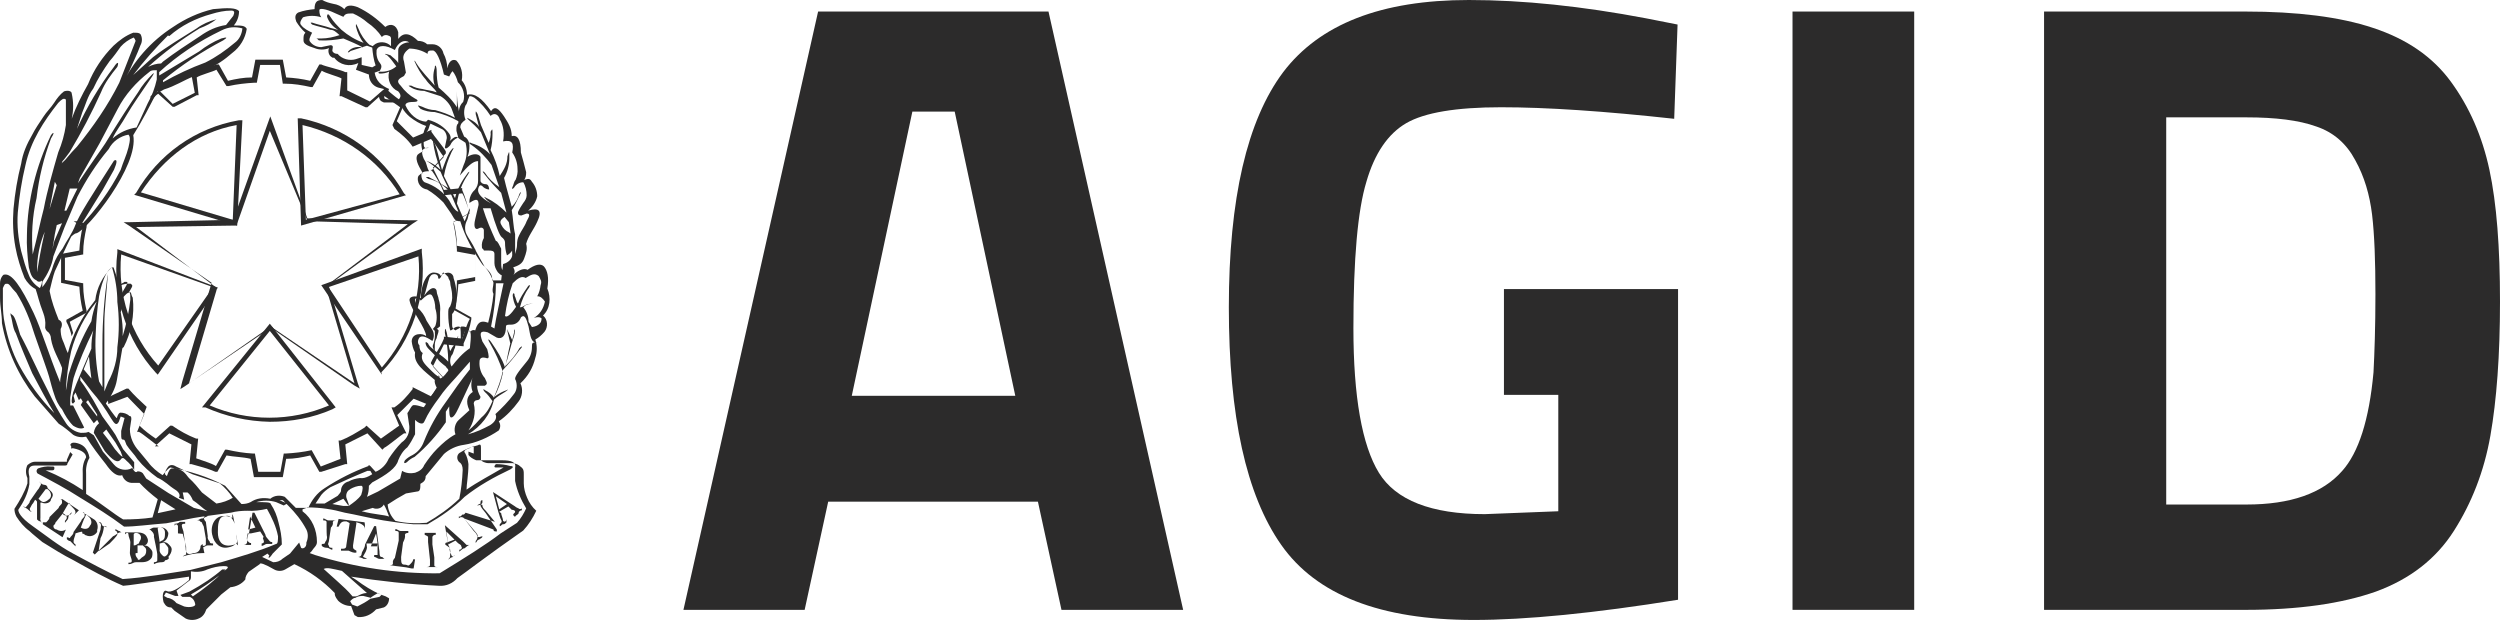
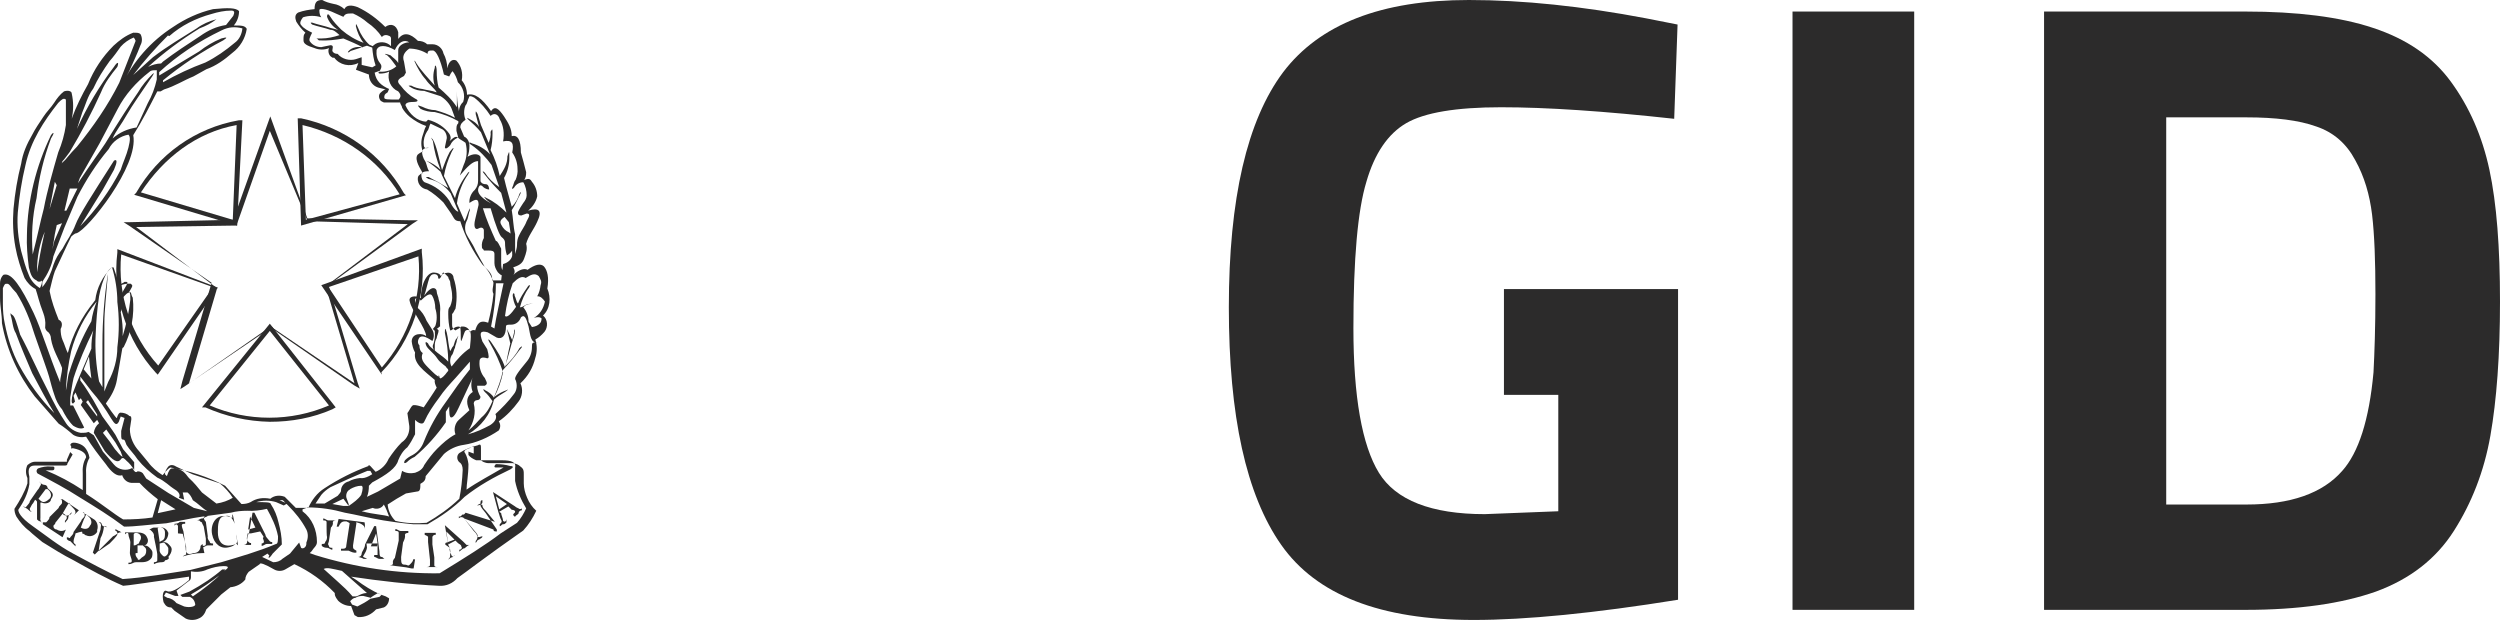
<svg xmlns="http://www.w3.org/2000/svg" enable-background="new 0 0 519.8 128.9" version="1.1" viewBox="0 0 519.8 128.9" xml:space="preserve">
  <style type="text/css">
	.st0{enable-background:new;}
	.st1{fill:#2c2b2b;}
</style>
  <title>Logo dell&amp;Agenzia per l&amp;Italia Digitale</title>
  <desc>Emblema della Repubblica Italiana con accanto l&amp;acronimo AGID</desc>
  <g class="st0">
-     <path class="st1" d="m142.1 126.8l28-124.4h47.9l28 124.4h-25.3l-4.9-22.5h-43.6l-4.9 22.5h-25.2zm47.6-103.6l-12.6 59.1h34l-12.6-59.1h-8.8z" />
    <path class="st1" d="m312.7 82.1v-22h36.2v64.6c-17.4 2.8-31.6 4.2-42.5 4.2-19.4 0-32.7-5.2-40-15.6s-10.9-26.8-10.9-49.4 3.8-38.9 11.3-48.9c7.6-10 20.4-15 38.6-15 11.3 0 23.6 1.3 36.8 3.8l6.6 1.3-0.7 19.6c-14.6-1.6-26.6-2.4-36-2.4-9.3 0-15.9 1.1-19.7 3.3s-6.6 6.3-8.3 12.2c-1.8 5.9-2.7 16-2.7 30.4 0 14.3 1.8 24.4 5.3 30.1s10.9 8.6 22 8.6l15.3-0.6v-24.2h-11.3z" />
    <path class="st1" d="M372.7,126.8V2.4H398v124.4H372.7z" />
    <path class="st1" d="m466.9 126.8h-41.9v-124.4h41.9c10.7 0 19.6 1.1 26.5 3.4 7 2.3 12.4 6 16.2 11.2s6.5 11.3 8 18.3 2.2 16.1 2.2 27.4c0 11.2-0.7 20.5-2 27.9s-3.9 14-7.6 19.8-9.1 10-16.2 12.6c-7.1 2.5-16.1 3.8-27.1 3.8zm26.6-49.4c0.2-3.9 0.4-9.3 0.4-16.2s-0.2-12.4-0.7-16.6c-0.5-4.1-1.6-7.9-3.5-11.3-1.8-3.4-4.5-5.8-8.1-7-3.6-1.3-8.5-1.9-14.5-1.9h-16.7v80.5h16.7c9.1 0 15.8-2.3 19.9-7 3.4-3.8 5.6-10.6 6.5-20.5z" />
  </g>
-   <path class="st1" d="m87.8 84.7c0.7 0 1.6 0.4 1.1 0.7-0.4 0.3-0.4 1.1-0.8 1.6-0.7 0-1.1-0.4-1.6-1.1-0.1-0.5 0.3-1 0.9-1.1h0.4z" />
-   <path class="st1" d="m37 100.6c0.6 0.4 1.3 0.4 1.9 0l-0.7-0.7-1.2-0.8c-0.7-0.4-1.1 0-1.6 0.7l1.6 0.8z" />
  <path class="st1" d="m69.9 122.6c0 0.4 0 0.7 0.4 0.7 0.3 0.3 0.7 0.4 1.1 0.4l-1.5-1.1z" />
  <path class="st1" d="m113.8 60c0.4-2.3 0-3.8-0.7-4.6-0.7-0.7-1.9-0.4-3.4 0.7-0.7-0.4-1.9 0-3 1.1 0.4-0.4 0.4-1 0-1.6 1.1-0.4 1.9-0.7 2.3-1.9 0.4-1.1 0.7-1.9 0.4-3 0.4-1.6 1.6-3 2.3-4.6 1.1-2.3 0.4-3-1.9-2.3 0.9-0.7 1.7-1.9 1.9-3 0-1.1-0.4-2.2-1.1-3-0.4-0.7-0.7-0.7-1.6-0.4 0.3-0.4 0.4-0.9 0.4-1.6-0.4-1.6-0.7-2.7-1.1-4.1 0-2.7-0.7-3.7-1.9-3.4 0-1.6-0.7-2.7-1.6-4.1-1.1-1.6-1.9-2.3-2.7-1.1-1.9-2.7-3.4-3.8-5-3.4 0-1.1-0.4-2.2-1.1-3 0.3-1.5-0.1-3-1.1-4.1-0.7-0.4-1.6 0-1.9 1.6 0-1-0.3-2.2-0.8-3.1-0.2-1-1.1-1.9-2.3-1.9h-1.1c-0.5-0.5-1.2-0.7-1.9-0.7-1.6-1.6-3-1.9-4.1-0.4v-1.4c-0.4-1.6-1.6-1.9-2.7-1.1-1.7-1.7-3.6-3.1-5.7-4.1-1.3-0.5-2.4-0.5-2.8 0.4-0.6-0.6-1.5-1-2.3-1.1-0.9-0.2-1.6-0.4-2.3-0.8-1.1 0-1.6 0.4-1.6 1.9-1.1 0.1-2.3 0.3-3.4 0.7-0.7 0.4-0.7 1.1-0.4 1.9 0.5 0.8 1.1 1.6 1.9 2.3-0.4 0.4-0.4 0.7-0.4 1.6 0 0.7 0.7 1.1 2.3 1.6 0.9 0.4 2.1 0.4 3 0-0.3 0.7 0 1.6 0.6 1.9 0 0 0.1 0 0.1 0.1h0.4c1.1 1.5 3.2 2 5 1.1l-0.5 1.4 2.7 1c0 1.2 0.7 2.3 1.9 2.7l1.6 0.4c-0.4 0-1.1 0.7-1.1 0.7-0.4 0.4-0.4 1 0 1.6 0.2 0.2 0.5 0.3 0.7 0.4h3.4c0 0.4 0.4 0.7 0.4 1.1 0.4 0.7 0.9 1.3 1.6 1.9 1 0.8 2.2 1.5 3.4 1.9-0.4 0.7-0.4 1.1-0.7 1.9-0.4 1.1-0.4 2.3 0 3.4-0.4 0.2-0.8 0.4-1.1 0.7-0.7 1.1 0.7 3 1.1 3.8-0.3 0-0.5 0.2-0.7 0.4-0.7 0.4-0.4 2.7 1.6 3 1.2 0.7 2.4 1.7 3.4 2.7l1.6 2.3c0.7 1.1 0.7 1.6 1.9 1.6 1 3.2 2.6 6.2 4.6 9 1.1 1 1.9 2.3 2.3 3.8 0 0.7-0.4 1.6 0 2.3-0.2 2.1-0.6 4-1.1 6-1.9-0.7-2.3 0.4-2.7 1.6-0.4-0.2-0.9 0-1.1 0.4-0.1-0.8-0.9-1.3-1.7-1.2-0.1 0-0.2 0-0.2 0.1-0.4 0.4-0.7 0.4-1.1 0.7-0.6-0.3-0.7-0.7-0.7-1.1v-2.3c0.4-0.4 0.4-0.7 0.7-1.1 0.4-2.2 0.3-4.4-0.4-6.4 0-0.6-0.5-1.1-1.1-1.1 0 0-1.1 0-1.6 0.7 0-0.4-0.7-0.7-1.1-0.7-1.6-0.4-3 2.3-3 5.3-1.1-0.7-2.7-0.4-2.3 0.7 0.4 1.9 3.4 5.7 3.4 7.2-0.7-0.7-3-0.7-3 1.1 0.1 0.8 0.3 1.6 0.7 2.3-0.4 2.3 1.9 3.8 4.1 5.7-0.1 0.5 0.1 1 0.4 1.6-0.4 0.7-2.7 4.1-2.7 4.1s-1.9-0.7-2.3-0.4-0.7 1.1-1.1 1.6l0.4 2.7c0.1 1.3-0.4 2.6-1.6 3.4-1 1-1.9 2.2-2.7 3.4-0.5 1.2-1.5 2.2-2.7 2.7l-1.1-1.2s-0.4-0.4-0.4 0c-3.2 1.2-6.2 2.7-9.1 4.6-1.6 1-2.7 2.5-3.4 4.1h-2.6l-2.3-2.3c-1-0.4-2.2-0.3-3 0.4-1.5-0.3-2.9-0.1-4.1 0.7-0.6 0.3-1.2 0.4-1.9 0.4l-3.4-3.8c-3.6-1.9-7.5-3.1-11.4-3.8-0.7 0.4-1.1 1.1-1.6 1.6-1.1-0.7-2.2-1.6-3-2.7l-1.9-2.3c-1.1-1.2-1.9-2.8-1.9-4.6l0.3-2c0-0.4 0-0.7-0.4-0.7-0.5-0.5-1.2-0.7-1.9-0.7 0 0-0.4 0-0.7 1.1 0 0.4-2.3-3-2.3-3 1.1-1.5 2-3.1 2.3-4.9 0.4-2.3 0.7-4.1 1.1-6.4 0-0.2 0.2-0.4 0.3-0.4 1.6-3.1 2.3-6.7 1.9-10.3-0.2-0.3-0.3-0.7-0.4-1.1h-0.4l0.4-0.7c0.4-0.7 0.4-0.7 0-1.1-0.8-0.1-1.6 0.1-2.3 0.4l-1.3-3.8h-0.4c-1.9 1.9-3.1 4.3-3.4 6.8l-0.3 0.4c-2.5 3.1-4.4 6.7-5.4 10.6-0.4-0.7-0.7-1.9-1.1-2.7-0.3-0.7-0.4-1.5-0.4-2.3 0.4-0.7 0.4-1.6-0.4-1.9-0.8-2-1.5-3.9-1.9-6 0.4-1.6 0.7-3 1.1-4.1 1.1-2.3 2.3-5 3.4-7.2 0 0 0.7-0.7 1.1-0.7 2.3-0.7 13-14 11.8-20.4 1.9-3 3.4-6 5-9.1h0.7l0.7-0.4c2.3-0.7 4.1-1.9 6.1-2.7l2.7-1.5c2-0.7 3.8-2 5.4-3.4 1.6-1.2 2.7-3 3-5-0.4-0.7-1.1-0.7-2.7-0.7 0.7-0.8 1.1-1.9 1.1-3-0.7-0.7-2.3-0.7-5.4-0.4-3 0.7-5.8 2-8.3 3.7-4.7 3-8.3 7.2-10.7 12.1l1.6-3c0.7-1.6 1.6-3.4 2.3-5.3 0.4-0.7 0.4-1.6 0-2.3-0.3-0.3-0.7-0.3-1.5-0.3-1.6 0.6-2.9 1.6-4.1 2.7-2.3 2.3-4.1 5-5.3 8-1.3 2.3-2.5 4.7-3.4 7.2 0.4-1.8 0.4-3.5 0-5.3 0-0.4-0.7-0.7-1.6-0.4-0.8 0.6-1.5 1.5-2 2.3-0.7 1.1-1.6 1.9-2.3 3-0.8 1.2-1.7 2.5-2.3 3.7-1.1 1.9-2 3.9-2.3 6-0.8 3.1-1.3 6.2-1.6 9.4-0.2 2.7-0.1 5.3 0.4 8 0.4 2.2 1.1 4.4 1.9 6.4 0.5 0.9 1.3 1.8 2.3 2.3 0.4 1.1 0.7 2.7 1.6 5 0.3 0.8 0.5 1.8 0.4 2.7-0.1 0.4 0.1 0.8 0.4 1.1 0.5 0.3 0.8 0.9 0.8 1.6 0.4 2.3 1.6 4.1 2.3 6 0 1.1-0.4 1.9-0.4 3-2.5-6.1-3.9-11-5.5-14.4-2.7-5.7-4.6-8.3-6.1-8-0.2-0.1-0.9 0.7-0.9 1.8v3c0 1.9 0.4 3.4 0.4 5.3 1 5.6 3.4 10.8 6.8 15.2l5 5.7c1 0.6 2.1 1.5 3 2.3 0.8 0.5 1.8 0.6 2.7 0.4 1.2 2 2.6 3.8 4.1 5.7 1.1 1.6 2.3 2.7 3.4 2.3 0.3 1 1.2 1.7 2.3 1.6h1.3c1.1 1.2 2.5 2.4 3.8 3.4l-1.1 3.8c-2 0.3-4 0.4-6.1 0.4-1.9-1.1-4.1-3-7.7-5.3v-4.1c-0.1-1.1 0.1-2.4 0.7-3.4-0.1-0.8-0.5-1.7-1.1-2.3-0.7-0.7-2.3-1.1-2.7-0.7s0 0.4 0 0.7v0.7c0-0.4 0-0.4 0.4-0.4 1.9 0.4 2.7 1.1 2.7 1.9-0.6 1-0.8 2.2-0.7 3.4v3.4c-2.4-1.6-5-3-7.7-4.1h1.1c0.4 0 0.7 0 0.7-0.4s0-0.4-0.7-0.4c-0.9-0.1-1.9 0.1-2.7 0.4-0.3 0.2-0.4 0.6-0.2 0.9 0 0.1 0.1 0.1 0.2 0.2 3 1.6 5.7 3 8.8 5 3.1 1.9 6.2 3.8 9.1 6 2.3 0 5-0.4 8.8-0.7l5.7-1.1c2.3-0.4 5-0.7 7.7-1.1 1.1-0.3 2.3-0.4 3.4-0.4 1.3 0.1 2.8-0.1 4.1-0.4 1 1.8 1.9 3.6 2.3 5.7 0 0.7 0 1.6-0.4 1.6-3.8 1.6-7.7 2.7-11.4 3.8l-6.4 1.6c-4.6 0.7-9.5 1.6-14.1 1.9-3.4-1.6-6.8-3.4-10.3-5.3-3-1.6-5.7-3.8-8.4-5.7s-3-3-3-3.4c1.1-1.6 2-3.4 2.3-5.3v-1.6c-0.4-1.6 0-2.3 1.1-2.3h6.1c0.4 0 0.7 0 0.7-0.4l1.1-1.9-0.5-0.5-0.7 1.6v0.4h-6.6c-0.6 0-1.1 0.3-1.6 0.7-0.4 0.8-0.4 1.8 0 2.7v1.1c-0.6 1.9-1.6 3.6-2.7 5.3 0 0.5 0.1 1 0.4 1.6 0.7 1.1 1.6 2.2 2.7 3 0.7 0.7 1.9 1.6 2.7 2.3 2.1 1.3 4.3 2.7 6.5 3.8 3.4 1.9 6.8 3.8 10.3 5.3 0.7 0 5.3-0.7 13.7-1.9v0.7c-2.3 1.9-3.8 2.7-4.6 2.3-0.7-0.4-1.1 0.7-0.7 2.3 0.4 0.7 0.7 1.1 1.6 1.1l0.7 0.7 2.3 1.6c0.8 0.4 1.9 0.4 2.7 0 0.8-0.3 1.3-1 1.6-1.9l0.4-0.4 2.7-2.7 1.9-1.5c1.1-0.1 2.3-0.6 3.1-1.6 0-0.6 0.3-1.1 0.7-1.6l2.3-1.6c0-0.4 1.1 0 3 1.1 0.7 0.4 1.6 0.4 2.3 0l1.9-1.1c3.2 1.5 6 3.5 8.4 6 0 0.4 0 0.7 0.7 1.6 0.7 0.7 1.7 1.1 2.7 1.1l0.7 1.9 0.7 0.4c1.5 0.1 2.8-0.5 3.8-1.6l1.6-0.4c0.7-0.3 1.1-1.1 1.1-1.9l-0.7-0.4-1.1-0.4c-1.8-0.8-3.4-1.8-5-3l-1.1-0.7c6 0.9 12.1 1.6 18.3 1.9 1.5 0.1 2.8-0.5 3.8-1.6 1.6-1.1 6.1-4.6 13.7-9.9 1.1-1.2 2-2.6 2.7-4.1-0.8-0.7-1.5-1.7-1.9-2.7-0.4-0.9-0.7-2-0.7-3v-1.9c0-0.7 0-1.1-0.7-1.6-0.4-0.4-0.9-0.6-1.6-0.7h-5c-0.7 0-1.6-0.4-1.6-0.7v-2.3c0-0.7 0-1.1-0.7-0.7-1.3 0.3-2.6 0.8-3.8 1.6-0.5 0.4-0.6 1.2-0.1 1.8l0.1 0.1c0.5 0.3 0.7 0.9 0.7 1.6-0.1 2.1-0.3 4-0.7 6-2.1 2-4.4 3.6-6.8 5-2.2 0.2-4.4 0.1-6.5-0.4-0.9-0.9-1.5-2.1-1.6-3.4 1.2-0.8 2.5-1.6 3.8-2.3l2.3-0.4c0.7 0 0.7-0.7 0.7-1.6 0.7-0.4 1.1-0.7 1.1-1.6l3.8-4.6c1.1-1 2.6-1.7 4.1-1.9 2.6-0.4 5.1-1.5 7.3-3 0.4-0.6 0.4-1.3 0-1.9 1.6-1.1 3-2.6 4.1-4.1 0.8-1 1-2.6 0.4-3.8 1.6-1.5 2.6-3.2 3.1-5.3 0.4-1.2 0.4-2.6 0-3.8 0.7-0.4 1.3-0.9 1.9-1.6 0.8-1 0.7-2.6-0.3-3.4 1.5-1.4 1.7-3.7 0.9-5.6zm-63.4-54.1c-0.1 1.1-0.6 2.3-1.6 3-1.9 1.6-3.9 3-6.1 4.1-3 1.1-6 2.5-8.8 4.1v-0.4c3.9-3.2 8.1-6 12.5-8.3 1.1-0.7 0.7-0.7-0.4-0.4-1.7 0.7-3.2 1.6-4.6 2.7l-8.3 5v-0.7c3.8-3.5 8.2-6.4 13-8.7 1.4-0.7 2.8-0.8 4.3-0.4zm-15.2 1.6c2.5-2.2 5.5-3.7 8.8-4.6 1.3-0.4 2.7-0.7 4.1-0.7 0.7 0 0.7 0.4 0.4 1.1l-1.5 1.9c-2 0.3-3.7 1.1-5.4 2.3-2.6 1.7-5.2 3.4-7.7 5.3l-0.4 0.4c-0.9 0-1.9 0.3-2.7 0.7 3.3-3 6.8-5.6 10.7-8 1.3-0.5 2.5-1.1 3.5-1.9-1.5 0.4-2.9 1-4.1 1.9-3 1.9-6.1 3.7-9.1 6l-4.1 3.7c2.2-2.9 4.7-5.7 7.3-8.3-0.2 0.1 0.2 0.2 0.2 0.2zm-4.2 7.5c0.4-0.4 0.7-0.4 1.6-0.4v1.9c-0.4 1.8-1 3.4-1.9 5l-2.3 5c-1.9 0.3-3.5 1-5 2.3 0.7-1.6 1.9-3 3-5 1.1-1.9 3-4.6 5.3-8 0.4-0.7 0.4-0.7 0-0.4-1.1 1.1-2.2 2.4-3 3.8-1.6 2.3-3.8 5.7-6.8 10.6-0.7 1.1-2.7 3.8-5.7 8.3l0.4-1.1 4.1-7.2 3.8-7.2c1.5-2.9 3.8-5.5 6.5-7.6zm-16.5 16.6c2.4-4 4.6-8.2 6.5-12.4 0.8-2 2.1-3.7 3.4-5.3 0.4-1.1 0-1.1-0.7 0-3 3.9-5.6 8.3-7.7 12.9l1.1-3.4c0.7-1.6 1.1-3.4 2.3-5 0.9-2 2.1-3.9 3.4-5.7 0.8-0.9 1.6-2 2.3-3 0.7-0.8 1.7-1.5 2.7-1.9 0.2 0.2 0.3 0.4 0.4 0.7l-3.4 8.7c-2.4 4.8-5.4 9.1-8.8 13.3-1.6 1.6-2.3 2.7-2.7 3s-0.7 0.7-0.7 1.1l0.4-1.1c0.1 0 1.5-1.9 1.5-1.9zm1.6 7.6l-2.3 4.6h-0.4l1.1-4.6h1.6zm-5 11.4l0.3-1.9 0.4-1.9 1.1-0.4-1.6 3.7-0.7 3c0.1 0.1 0.5-2.5 0.5-2.5zm-0.8-7.1l1.1-5.7 0.4 0.7-1.5 5zm-2.6 13.1v-0.4c0-2.7 0.5-5.4 1.6-8-0.9 4-1.3 6.6-1.6 8.4zm-0.9-3.7c-0.3-4-0.1-7.9 0.8-11.7 0.5-4.3 1.5-8.4 3-12.4 0.7-1.1 0.7-1.6 0-0.7-3.1 6.4-4.9 13.6-5 20.7-0.1 2.2 0.1 4.5 0.4 6.8 0.4 1.6 0.7 2.3 1.6 2.7 0.2 0.3 0.7 0.4 1 0.1 0.1 0 0.1-0.1 0.1-0.1 0.1 0.5-0.1 1-0.4 1.6-1-0.6-1.9-1.6-2.3-2.7-0.7-1.6-1.1-3.2-1.6-5-0.6-2.6-0.9-5.3-0.7-8 0.3-3.3 0.8-6.6 1.6-9.9 1.1-5 3.8-9.1 6.8-12.9 0.7-0.7 1.1-1.1 1.6-0.7v5.3c-0.3 2-0.8 3.8-1.6 5.7-1.1 3.8-2.3 8-3 11.7-0.7 2.6-1.4 6.1-2.3 9.5zm2 6.8v-1.1c1.1-1.6 2-3.4 2.3-5.3l2.3-6 2.7-6.4c1.8-3.5 3.9-6.8 6.5-9.9 0.8-1.6 2.4-2.7 4.1-3 0.4 0.4 0.4 1.1 0 2.7s-1.1 3-1.6 4.6c-2.2 4.3-5.1 8.3-8.4 11.7l4.7-7.6 2.3-4.1c0.7-1.6 0.7-2.3 0-1.9-4.6 7.2-7.3 11.4-8 13.3s-1.9 3.4-2.7 5c-0.8 1-1.5 2.2-1.9 3.4-0.4 1.4-1.1 3.2-2.3 4.6zm18.3 2.6c-0.3 2.6-0.8 5.1-1.6 7.6 0.1-1.7-0.1-3.3-0.4-5l0.7-2c0-0.7 0-0.7-0.4 0l-0.2 0.8v-1.5l1.1-1.1c0.8-0.6 0.8-0.2 0.8 1.2zm-1.2-3.7c0.7 0 0.7 0 0.4 0.7l-1.1 1.9c0-0.7-0.4-1.1-0.4-1.9 0.4-0.4 0.8-0.4 1.1-0.7zm-5.3 3c0.7-3.8 1.9-5.7 2.7-6 0.7 2.3 1.1 4.8 1.1 7.2 0.4 3.1 0.4 6.3 0 9.4 0 2.5-0.7 5-1.9 7.2l-0.8 2v-14c0-3 0.4-6 0.7-9.9v-0.5c-0.7 4.8-1.1 9.5-1.1 14.4v9.1l-0.7-1.2c-0.6-3.2-0.9-6.5-0.7-9.9 0.1-2.5 0.3-5.2 0.7-7.8zm-5.8 11.4c1-3.7 2.8-7.3 5.3-10.3-0.5 1.3-0.9 2.7-1.1 4.1-1.9 3.3-3.4 6.8-4.6 10.6-0.4 1.1-0.4 2.7-0.7 3.8 0.1-2.7 0.5-5.5 1.1-8.2zm4.2 5.7l-1.6-1.9 1.1-2.7c0.1 1.5 0.3 3.1 0.5 4.6zm13.8 28l0.7-2.7 3 1.9s-3.7 0.8-3.7 0.8zm7.5-1.1l-5.3-3.1-4.6-3-0.7-1.1c-0.3-0.3-0.7-0.4-1.1-0.4-0.4 0.4-0.7 0-1.1-0.7-1.2 0.7-2.9 0.4-3.8-0.7l-2.3-2.7-1.9-3.4-1.1-0.7c-0.5 0.2-0.8 0.2-1.6 0.2-1.2-0.2-2.3-0.9-3-1.9-1.5-2.2-2.7-4.5-3.8-6.8-2-3.8-3.8-8-5.8-11.7-0.7-2.3-1.1-3.8-1.6-4.1s-0.4-0.7-0.4 0c0.4 1.1 0.4 2.7 1.1 3.8 1.1 3 2.3 5.7 3.4 8.3 1.6 3 3 5.7 4.6 8.3-2.9-2.9-5.3-6.3-7.3-9.9-1.5-2.8-2.4-5.7-3-8.7-0.3-1.3-0.4-2.8-0.4-4.1v-3.3c0.4-0.9 0.4-0.9 0.9-0.9s0.7 0.7 1.9 1.9c1.7 2.7 2.9 5.7 3.8 8.7 1.6 4.6 2.7 7.6 3 8.7s0.7 2.7 1.1 3.8c0.3 1 0.8 2.1 1.6 3 0.6 1.2 1.3 2.4 2.3 3.4 1.1 0.7 1.9 0.7 2.3 0.4l-2.3-4.6h-0.6v-1.6c0.2-1.3 0.4-2.8 0.7-4.1 1.1-3.4 2.5-6.6 4.1-9.9-0.3 1.2-0.4 2.5-0.4 3.8-1.6 3.8-3 6.8-3.8 9.1-0.4 1.6-0.4 2.3 0 2.3l0.4-0.4-0.3-1.2 0.4-0.7 0.7 1.6 0.4-0.4 0.4 0.7-0.4 0.7 2.7 3.8 0.7-0.7 0.4 0.7c-0.6 0.5-1 1.2-1.1 2 0.7 1.1 1.6 2.7 2.3 3.8 1.6 1.9 2.7 2.7 3.4 1.6 0.4-0.4 0.7 0 1.1 0.4 0.6 0.5 1.1 1.1 1.6 1.9v-1.6l-2.3-2.7-1.6-3c-0.7-1.1-1.9-2.7-2.7-3.8l-1.9-3.4c-0.7-1.1-1.6-2.7-2.7-4.1v-0.8l2.3 3c1.6 1.8 2.9 3.7 4.1 5.7 0.7 1.1 1.1 1.6 1.6 0.7l0.4-1.1 0.8 0.3-0.7 2.7v0.7c0 0.7 0 1.1 0.4 1.1s0.4 0.4 0.7 1.1c0.7 1.1 1.6 1.9 2.3 3 1.2 1.5 2.6 2.7 4.1 3.8 1.6 0.7 2.7 1.9 3.4 2.3s1.6 1.1 1.1 1.9l1.1 0.4-0.3-1.5h1c0.5 0.4 0.8 0.9 1.1 1.6 1.1 0.7 1.9 1.6 3 2.3l-2.8-0.7zm-22.4-22l0.4-0.4 1.9 3v0.4l-2.3-3zm3.5 6.4l0.7-0.7 1.9 2.7 1.1 1.9 0.4 1.1c-0.7-0.4-1.1-1.1-1.6-1.6l-1.1-1.6-1.4-1.8zm23.6 14.7l-3-2.3c-0.8-1-1.7-2.1-2.7-3-0.4-0.4-0.7-1.1-1.6-1.6-0.6-0.3-1.2-0.5-1.9-0.4-0.4 0-0.7 0.4-1.1 1.6l-0.4-0.4c0-0.6 0.3-1.1 0.7-1.6 0.4-0.4 1-0.4 1.6 0l3.4 1.6 5.7 1.9c1 0.8 2 1.9 2.7 3-1 0.6-2.1 1-3.4 1.2zm1.6 14c-2 2-4.1 3.7-6.5 5.3l-0.4-0.4c2.1-1.2 4.1-2.6 6.1-4.1l1.1-1.1h-0.7c-0.9 0.8-2 1.6-3 2.3-1.2 0.8-2.5 1.6-3.8 2.3l-1.9 0.7 0.4 0.4h1.6c0.6 0.3 1 0.8 1.1 1.6 0 0.4-1.1 0.7-2.3 0.4l-1.6-0.7c-0.5-0.6-1.1-1-1.9-1.1l-0.7-0.4 0.4-0.7 1.9 0.7h0.7l-0.4-1.1 2.3-1.8c0.7-0.4 0.7-0.7 0.7-1.1v-1.1c1.1 0.2 2.4 0.1 3.4-0.4 1.1-0.4 2.3-0.7 3.4-0.7s1.2 0.3 0.1 1zm28.6-105.2v-1.6l-1.2 0.4c-1.3 0.4-2.9 0-3.8-1.1-0.7 0-1.1-0.4-1.1-0.7 0-0.4 0.4-1.1-0.4-1.1l-1.9 0.4c-0.9 0-1.8-0.4-2.3-1.1-0.4-0.4 0-1.1 0.4-1.9-0.8-0.4-1.7-0.8-2.3-1.6-0.4-0.4 0-1.1 0.4-1.6 1.2-0.4 2.6-0.4 3.8 0-0.3-0.4-0.4-0.9-0.4-1.5 0-0.4 1.1-0.4 3.4 0.7l1.6 0.7c0.4-0.7 0.8-0.7 2-0.7 1.1 0.5 2.1 1.1 3 1.9 1.2 0.8 2.3 1.9 3 3 0.4-0.5 1-0.5 1.6-0.2 0.2 0.1 0.3 0.3 0.3 0.5v1.6c-0.9-1-2.6-1.1-3.6-0.2l-0.2 0.2-0.7-0.3c-1-0.9-1.8-2.1-2.3-3.4-0.5-1.1-0.5-1.1-0.5-0.4 0.3 1.2 0.8 2.4 1.6 3.4-1.7-0.6-3.2-1.5-4.6-2.7-0.8-0.8-1.7-1.7-2.3-2.7-0.4-0.7-0.7-0.7-0.7 0 0.4 1.1 1.2 2.1 2.3 2.7l-1.6-0.4c-1.1-0.4-2.7-0.7-3.8-1.1-0.4 0-0.4 0 0 0.4 1.1 0.4 2.7 0.7 3.8 1.1 0.7 0 1.1 0.4 1.9 1.1-1.2 0.4-2.5 0.7-3.8 0.7h-1.1c0.4 0 0.4 0.4 0.7 0.4 1.7 0.1 3.3-0.1 5-0.4 1.6 0.7 2.7 1.1 4.1 1.9-1-0.3-2.3-0.1-3 0.7-0.4 0.4 0 0.4 0.4 0l3.4-1.1 1.1 0.4c0.1 1.2 0.3 2.6 0.7 3.7l-0.7 0.4-2.2-0.5zm7.7 7.2c-2.3 0-3 0-3-0.4s0-0.7 0.7-1.1l0.3-0.7c-1.6-0.7-2.7-1.6-3-3.4l1.1-0.4c0.4-0.7 0.4-1.1 0-1.6-0.6-0.7-0.8-1.7-0.7-2.7 0.4-1.1 1.9-1.1 3.8 0 0.7-1.6 1.9-2.3 3-1.6-1.1 0-2.3 0.7-2.3 1.6v2.7c-0.4-0.7-1.1-1.1-1.6-1.6-1.1-0.4-1.6-0.4-0.7 0 0.7 0.6 1.3 1.5 1.9 2.3-0.9 0.8-2.2 1.2-3.4 1.1-0.4 0-0.4 0.4 0 0.4 0.6 0 1.3-0.1 1.9-0.4-0.4 1.7 0.3 3.4 1.9 4.1 0.8 0.9 0.4 1.3 0.1 1.7zm1.4 1.2c0-0.4 0.4-0.7 1.6-0.7s1.1-0.4 0.4-0.7c-1.1-0.6-2.2-1.6-3-2.7-0.7-0.7-0.7-1.1 0-1.6l0.7-0.4 0.4-0.7-0.4-2.3c-0.4-1.1 0-1.9 1.1-2.7 1.3 0 2.7 0.4 3.8 1.1 0-0.7 0.4-0.7 1.1-0.7s1.6 1.9 2.3 5l1.1 0.4c0.2-0.4 0.4-0.8 0.7-1.1 0.5 0.6 0.9 1.5 1.1 2.3 1.1 1 1.6 2.7 1.1 4.1-0.8 0.7-1.1 2-0.7 3l-0.2-1.2c-0.3-1.3-0.4-2.8-0.4-4.1v3.4c-1-1.6-2.4-2.9-3.8-4.1-0.3-1.1-0.4-2.3-0.4-3.4s-0.4-1.6-0.4-0.7c-0.4 1.2-0.4 2.6 0 3.7-1.3-1.5-2.7-2.9-3.8-4.6-0.4-0.7-0.4-0.7-0.4-0.4 0.6 1.3 1.3 2.6 2.3 3.7 0.7 1.1 1.9 1.9 2.3 2.7-1.1-0.4-1.9-0.4-3-0.7-0.8-0.1-1.6-0.3-2.3-0.7-0.7 0-0.7 0 0 0.4 0.8 0.5 1.8 0.7 2.7 0.7l3.4 1.1c1 0.6 1.9 1.6 2.3 2.6l0.7 1.9c-1.2-0.7-2.7-1.2-4.1-1.6-0.9 0-1.9-0.3-2.7-0.7-1.1-0.4-1.1-0.4-0.4 0.4 0.9 0.5 2 0.7 3 0.7 1.7 0.4 3.3 1 4.9 1.9v0.4c-0.4 0.4-0.4 0.7-0.4 1.6l0.4 1.5c-0.4-0.4-0.7-0.4-1.9 0.7 0.4-0.4 0.4-1 0-1.6-0.9-1.3-2.5-2.4-4.4-2.9l-0.4 0.4c-1.9-0.1-3.5-1.6-4.3-3.4zm16.5 33.6c-0.4-0.7-1.1-1.9-1.9-3.4-0.7-1.6-1.6-2.7-1.9-3.4-0.4-0.8-0.4-1.8 0-2.7 0.4-0.7 0.4-1.6 0.7-2.3v-0.4c-0.4 0.7-0.7 1.9-1.1 2.7l-1.6-3.7c0.3-2.2 1.1-4.3 2.3-6 0.4-0.7 0.4-0.7 0-0.4-1.2 1.6-2.2 3.3-2.7 5.3l-2.3-4.6c0.3-1.7 0.8-3.3 1.6-5 0.7-1.1 0.4-1.1-0.4 0-0.6 1.1-1.1 2.5-1.6 3.8-0.7-2.7-1.1-5-1.9-6.4l-0.4-0.4 0.4 0.7c0.3 2.1 0.8 4 1.6 6-0.8-0.8-1.9-1.5-3-1.9 1 0.6 2.1 1.5 3 2.3 0.4 1.1 1.1 2.3 1.6 3.4-1.3-0.8-2.7-1.6-4.1-2.3-0.7 0-0.7 0 0 0.4 1.9 0.4 3.5 1.5 4.6 3l1.6 3.8c-0.4 0-1.1-0.7-1.9-2.3-1.2-1.8-3-3.1-5.1-3.8-0.5-0.3-0.7-0.9-0.7-1.6 0-0.4 0.4-0.7 1.6-0.7-0.4-0.7-0.4-1.1-0.7-1.9l-0.4-0.7c-0.7-1.6-0.3-2.3 1.1-2.3-1.1 0.4-1.1-0.4-1.1-0.7-0.1-0.9 0.2-1.9 0.7-2.7 0.4-0.4 0.4-1.1 0.7-1.6l2.3 1.1c0.7 0.3 1.1 1.1 1.1 1.9l-0.4 1.9c0 0.4 0.4 0.4 1.1-0.4 0.3-0.7 0.8-1.2 1.6-1.6 0.4 0.4 1.1 0.7 1.6 1.1 0.4 1.6 0.3 3.1-0.4 4.6l-0.8 2.2c1.6-1.9 2.7-3 3.8-3v4.1c0 0.7-0.2 1.3-0.7 1.9-0.7 0.6-1.2 1.7-1.1 2.7 1.6-1.1 1.9-0.7 1.9 0.4l-0.7 3c-0.4 1.6 0 2.3 0.7 1.9s1.1 0 1.1 0.4v1.6c-0.3 0.5-0.5 1.2-0.4 1.9 0 0.4 0.4 0.4 0.4 0.7h1.1c0.4 0 1.1 0 1.1 0.7v1.9c0 0.7 0.3 1.3 0.7 1.9 0.4 0.4 0.7 0.7 1.1 0.7l0.7-0.7c-0.7 0-1.1-0.4-1.1-1.9v-3c-0.4-0.7-0.7-1.6-1.1-1.6-1-2.2-2-4.5-2.7-6.8h1.6c1.1 3.8 1.9 5.7 2.3 6s0.7 0.7 0.7 1.1c0 0.9 0.1 1.8 0.4 2.7 1.5-0.8 2-2.7 1.1-4.1 0-0.4-0.4-0.4-0.7-0.7-0.7-0.3-1.2-0.8-1.6-1.6-0.4-0.7 0-1.1 0.7-1.6 0.7-0.4-0.7-1.6-3.8-3.4-1.6-1.1-1.9-1.9-1.6-2.7s0.7-0.4 1.1 0c0.3 0.2 0.7 0.4 1.1 0.4 0 0 0-1.1-0.7-1.1s-1.1-0.4-1.1-0.7v-5c-0.4-0.7-1.6-0.7-2.7 0 0.3-0.7 0.4-1.5 0.4-2.3s-0.4-1.6-1.1-1.9l-0.8-1.9c0-0.7 0.4-1.1 1.1-1.6-0.4-0.9-0.4-2.1 0-3 0.4-0.4 0.4-1.1 0.7-1.6 0-0.4 0.4-0.4 1.1 0 1.3 1 2.5 2.4 3.4 3.8 0.7-0.7 1.6-0.4 1.9 0.7 0.8 1.3 1 3 0.7 4.6 1.9-0.4 2.3 0.4 1.9 2.3 0.7 1 1.1 2.2 1.1 3.4 0.1 0.7-0.1 1.6-0.4 2.3-0.4 0.4-0.4 1.1-0.7 1.6 0 0.4 0 0.4 0.4 0 0.4-0.7 1.1-1.1 1.9-1.1 0.5 0.8 0.7 1.8 0.7 2.7 0 0.6-0.3 1.1-0.7 1.6-0.4 0.6-0.8 1.2-1.1 1.9 0 0.4 0 0.7 0.7 0.7l1.1-0.4c0.7 0 0.7 0.4 0 1.6-0.4 1.1-1.1 1.9-1.6 3-0.3 0.6-0.4 1.2-0.4 1.9 0 0.6-0.2 1.2-0.4 1.9v-4.1c-0.4-1.6-0.4-3.4-0.7-5 0.6-0.9 1.1-2 1.6-3 0.4-0.7 0.4-1.1 0-0.4-0.3 1-0.8 1.9-1.6 2.7-0.4-1.6-1.1-3.8-1.6-6 0.7-1.2 1.1-2.7 1.1-4.1 0-1.6 0-1.6-0.4-0.4 0 1.6-0.7 2.7-1.6 4.1-0.4-1.9-1-3.6-1.9-5.4 0.3-1.1 0.4-2.3 0.4-3.4s0-1.1-0.4-0.4c0.1 0.7-0.1 1.6-0.4 2.3l-1.6-3.7-0.7-2.3c-0.4-0.7-0.4-0.7-0.4 0l0.7 2.7c-0.4-0.7-1.1-1.2-1.9-1.6-0.7-0.4-0.7-0.4-0.4 0 0.9 0.8 1.9 1.7 2.7 2.7l1.9 4.6c-1-1.1-2.4-1.9-3.8-2.3-0.7-0.4-0.7 0 0 0.4 1.6 1.1 3 2.6 4.1 4.1l1.6 4.6c-1.2-0.8-2.3-1.9-3-3-0.4-0.4-0.7-0.4 0 0.4 1 1.3 2.2 2.6 3.4 3.8l1.1 4.1c-1.2-1.2-2.6-2.3-4.1-3-0.7-0.4-0.7-0.4 0 0.4 1.8 1.3 3.2 2.8 4.6 4.6 0.4 2.3 0.7 4.6 0.7 6.8 0 0.7-0.7 1.6-1.9 1.9l-0.4 3.4h-1.9c0.2-1.2-0.7-2-1.5-2.8zm2.3 3.4h1.6c-0.7 3.4-1.6 7.2-1.9 9.4l-0.7-0.4c0.6-2.9 1-5.9 1-9zm-11.8 19.4c-0.4 0-1.1-0.7-2.3-1.9-1.1-1.1-1.6-1.9-1.1-3-0.5-0.3-0.7-0.9-0.7-1.6-0.4-0.4-0.4-1 0-1.6 0.4-0.4 1.1-0.4 2.7 0.7 0.4-0.7 0.4-1.6 0-2.3l-1.2-1.9c-0.4-1-1-2-1.9-2.7-0.4-1.1-0.7-1.6-0.4-1.9s0.7 0 1.1 0.4c1.1-1.1 1.9-1.6 2.3-1.1 0.5 0.8 0.7 1.8 0.7 2.7 0.4 1.2 0.4 2.6 0 3.7l-0.5 0.6 0.4 0.4c0.1 1 0 2.1-0.4 3-0.1 0.4 0.1 0.8 0.4 1.1v-1.1c0-0.5 0.1-1 0.4-1.5 0-0.4 0.4-1.1 0.4-1.6l-0.4-0.4c0.4 0 0.4-0.4 0.7-0.4v-3c0.1-0.9 0-1.8-0.3-2.7 0-0.4-0.4-1.1-0.4-1.6 0-0.4-0.3-0.7-0.7-0.7s-1.1 0.4-1.9 1.6c0.4-1.1 0.7-2.7 1.1-3.8 0.4-0.7 0.7-0.7 1.1-0.7s0.7 0.3 0.7 0.7 0.4 0.4 0.7-0.4 0.4-0.7 0.7-0.4l0.7 0.7c0 0.4 0.4 0.7 0.4 1.1 0 0.7 0.4 1.6 0.4 2.7 0.1 0.7-0.1 1.6-0.4 2.3-0.4 0.4-0.4 0.7-0.4 1.6 0 1.1 0.1 2.3 0.4 3.4 0.3 0 0.5-0.2 0.7-0.4 0.3-0.3 0.7-0.4 1.1-0.4s0.4 0.7 0.4 1.9c0 1.1 0 1.6 0.4 0.4 0.4-1.1 0.4-1.6 1.1-1.6s0.7 1.1 0.4 3.8c-1.5 1-2.7 2.4-3.8 3.8-0.4-0.7-0.4-1.6 0-2.3 0.4-0.4 0.4-1.1 0.7-1.6 0-0.4 0.4-1.1 0.4-1.6 0.4-1.1 0.4-1.1 0-0.4-0.4 0.4-0.4 0.7-0.7 1.6-0.4 0.4-0.4 0.7-0.7 1.1-0.4-1.1-0.4-2.7-0.7-3.8s-0.4-1.1-0.4 0c0.4 2 0.7 4 0.7 6-0.6-0.7-1.5-1.3-2.3-1.9-0.7-0.7-1.6-1.1-1.9-1.9-0.4-0.4-0.7-0.4-0.4 0.4s1.6 1.6 2.3 2.7 1.9 1.6 1.9 1.9c0.4 0.4 0.4 0.4 0.4 0.7-0.4 0.4-0.7 1.1-1.6 1.6-0.4-0.4-0.4-0.4-0.4-0.7 0.4 0.6 0.4 0.3 0.1 0.3zm-24.5 24.6c0.5-0.6 1.1-1.1 1.9-1.6 2.3-1.1 5-2.3 7.7-3.4h0.6l0.4 0.7-0.7 0.4c-0.6 0.3-1.2 0.5-1.9 0.4-0.8 0.1-1.6 0.3-2.3 0.7-0.9 0.2-1.6 1-1.6 1.9 0 0.4-0.4 0.7-0.7 1.1l-2.7 1.6h-1.9l1.2-1.8zm5.7 2.3h-1.1l-2.3-0.4 2.3-1.1 1.1 1.5v-0.4l-0.4-1.1c-0.3-0.7 0-1.6 0.6-1.9 0 0 0.1 0 0.1-0.1 0.7-0.4 1.5-0.7 2.3-0.7 0.4 0 0.4 0.7 0 1.9-0.6 0.9-1.6 1.6-2.6 2.3zm-9.9 8.7l-0.4-1.1-1.9 2.3-1.6 1.1c-0.5 0.5-1.2 0.7-1.9 0.7l-2.3-1.1 1.1-0.7 0.4 0.4c-0.4 0.7 0 0.7 0.7-0.4l1.9-1.9c0-1.6-0.3-3.1-0.7-4.6-0.3-1.3-0.8-2.6-1.6-3.8 0-0.4-1.1-0.4-3-0.4 1.3-0.4 2.8-0.4 4.1 0l1.6 0.7 0.7-0.4-1.6-0.7h0.7l0.7 0.7 0.4 0.4c1.5 1.5 2.8 3.1 3.8 5 0.4 0.8 0.4 1.8 0 2.7 0.1 1.1-0.8 1.4-1.1 1.1zm16 9.4l0.7 0.4-0.4 0.4-1.9 0.4c-0.8 0.6-1.7 1.1-2.7 1.6l-1.1-0.4-0.4-0.7c0.4-0.4 0.7-0.7 1.1-0.7 0.4-0.3 1-0.4 1.6-0.4l1.6 0.4c-0.1-0.1 1.5-1 1.5-1zm-2.3 0c-1.1 0-1.9 0.7-2.3 0.7h-0.7c-0.9-1.1-2-2.1-3-3l-3-2.7c0.7-0.4 1.9 0 3.8 0.4l5.2 4.6zm9.6-14.3h3c2.8-1.6 5.4-3.4 7.7-5.7 2.9-2.3 6.1-4.1 9.5-5.7 0.7-0.4 0.7-0.7 0-0.7-1-0.3-2-0.4-3-0.4-0.4 0.4-0.4 0.7 0 0.7h1.6c-2.7 1.6-5.4 3-7.7 4.6 0-1.1 0.4-3 0.4-5.3-0.1-0.8-0.3-1.6-0.7-2.3-0.4-0.4 0-0.7 1.1-1.1l0.7-0.4v1.6l-1.1-0.4v0.7c0.4 0.5 0.9 0.8 1.6 1.1h5.4c1.9 0 3 0.4 2.7 1.6v2.7c0.4 2 1.2 3.9 2.3 5.7-0.5 1.1-1.1 2.1-1.9 3l-3.4 2.2c-3 2.3-7.3 5-12.7 8.3-8.8 0.1-17.5-1.2-25.9-3.8l-1.1-0.4 0.4-0.4c0.4-0.7 1.1-1.1 1.1-1.9 0-2.5-1-4.9-3-6.4v-0.4l1.1-0.4c2.6 0 5.2 0.4 7.7 1.1 2.3 0.4 5 1.1 8 1.6 1.8 0.3 4 0.6 6.2 0.8zm-5-1.6c-1.1-0.4-3-0.4-5.7-1.1l2.3-0.7c0.8 0.4 1.9 0.1 2.3-0.7 0.4 0.6 0.8 1.7 1.1 2.5zm14.5-20.1c-0.8 0.7-1.1 2-0.7 3-1.5 0.8-2.7 1.9-3.8 3-1 1-1.9 2.2-2.7 3.4-0.3 0.8-1 1.3-1.9 1.6-0.9 0.2-1.9 0.1-2.7-0.4l-0.4 1.6-4.6 2.7-2.3 1.1c0.3-0.7 0.4-1.5 0.4-2.3l0.7-0.7c3-1.6 5-3 5.4-4.6 0.4-1 1-2 1.9-2.7 0.6-0.8 1.1-1.7 1.6-2.7v-3c0.7 0.7 1.6 1.1 1.9 0.4 0.8-1.8 1.9-3.4 3.1-5 1-1.5 2.2-2.8 3.4-4.1l3-3.4v1.6c-1.8 2.2-3.4 4.5-5 6.8-1.9 2.6-3.4 5.3-4.6 8.3-0.4 1.1-1.2 2.1-2.3 2.7-0.6 0.3-1.1 0.6-1.6 1.1-0.4 0.7 0 0.7 0.4 0.4 0.4-0.4 0.9-0.8 1.6-1.1 2.5-2.1 4.7-4.6 6.5-7.2v-2.2l0.7-1.1c0 1.1 0 2.3 0.4 2.3s0.7-0.4 1.1-1.1 1.6-3.4 3.4-7.2c-0.4 0.9-0.4 2.1 0 3-1.1 0.7-1.6 1.9-0.7 3.8l-2.2 2zm15.2-15.1c0 1.1-0.4 2.2-1.1 3-1.9 2.3-2.7 3.4-2.3 3.8 0.4 1 0.3 2.2-0.4 3-1.1 1.5-2.5 2.9-3.8 4.1 0.4 0.7 0 1.6-1.1 2.3-1.5 0.8-3 1.5-4.6 1.9 2.7-1.6 4.7-4.1 5.4-7.2 0.6-0.6 1.5-1.1 2.3-1.6 0.7-0.4 0.7-0.7 0.4-0.4-0.9 0.3-1.9 0.8-2.7 1.5 0.8-1.9 1.5-3.7 1.9-5.7 1.2-1.3 2.4-2.7 3.4-4.1 0.7-0.7 0.7-1.1 0-0.4-0.8 1.5-1.9 2.7-3 3.8 0.7-1.9 1.1-4.1 1.9-6.4 0.4-1.6 0-1.6 0-0.7l-0.4 1.6-1.1-2.3 0.7 3c-0.4 1.6-0.7 3.4-1.1 5-0.6-1.8-1.6-3.4-2.7-5-0.7-1.1-1.1-1.1-0.4 0 1.1 1.9 2 3.9 2.7 6-0.4 1.9-1 3.6-1.9 5.3-0.4-0.7-1.1-1.2-1.9-1.6-0.4-0.4-0.4 0 0 0.4 0.6 0.5 1.1 1.2 1.6 1.9-0.5 1.2-1.2 2.5-2.3 3.4-0.8 0.9-1.7 1.9-2.7 2.7 1.1-1.7 1.6-3.6 1.1-5.6 0-0.4 0.3-0.7 0.7-0.7s0.7-0.3 0.7-0.7c-0.4-0.7-0.7-1.5-0.7-2.3h1.6c0.7-0.4 0.4-0.7 0-1.6-0.8-0.9-1.2-2.2-1.1-3.4 0-0.7 0.4-1.1 1.6-0.7 0.4 0 0.4-0.4 0-1.9l-1-1.6c-0.7-1.9-0.4-2.3 1.1-1.9l1.9 1.1c1.1 0.4 1.9-0.4 1.9-2.3 0-0.4 0.4-0.4 1.1-0.4 0.9 0 1.7-0.6 2-1.5 0.7-0.7 1.1 0 1.6 1.9 0.4 1.9 0.4 3.4 1.9 3.4-1.2-0.3-1.2 0.1-1.2 0.9zm2-6c0 0.4-0.1 0.8-0.4 1.1-0.4 0.4-0.9 0.6-1.6 0.7l-0.7-1.1c0-1.1-0.4-2.2-1.1-3 0.4-0.5 0.9-0.7 1.6-0.7 0.4-0.4 0.4 0-0.4 0s-1.1 0.7-1.9 0.7c0.4-1.5 1-2.9 1.9-4.1 0.4-0.7 0-0.7-0.4 0-0.7 1-1.5 2.2-1.9 3.3-0.4-0.4-0.4-1.1-0.7-1.6 0-0.7-0.4-0.7-0.4 0 0.1 0.8 0.3 1.6 0.7 2.3-1.1 1.6-1.9 2.3-2.3 1.9 0.3-2.3 0.8-4.6 1.6-6.8 1.1-1.1 1.9-1.6 2.7-1.1 1.1-0.7 1.9-1.1 2.7-0.4 0.4 0.7 0.7 1.1 0.4 1.9-0.1 0.8-0.3 1.6-0.7 2.3 0.7 0 1.1 0.4 1.6 1.1-0.3 1.5-1.1 2.7-2.3 3.4 1.2-0.4 1.6 0.1 1.6 0.1z" />
  <path class="st1" d="m16.8 109.7c0.7 0.4 1.6 0.4 1.9-0.4 0.4-0.4 0.4-1 0-1.6l-0.4-0.4c-0.4-0.4-0.4-0.4-0.7 0.4-0.1 0-0.8 2-0.8 2zm-8.8-6c0.7 0.7 1.1 1.1 2.3 0 0.4-0.4 0.4-1 0-1.6l-0.4-0.4h-0.4l-1.5 2zm12.9 6.4c0-0.7 0.4-1.1-0.4-1.6 0.4 0 0.7 0.3 0.7 0.7 0.3 0.3 0.7 0.4 1.1 0.4 0 0-0.7-0.4-0.7 0-0.1 0.8-0.3 1.6-0.7 2.3l-0.4 2.7 2.3-1.6c0.4-0.4 1.6-1.6 1.6-1.9s0-0.7-0.4-0.7v-0.4l0.7 0.4c0.4 0 0.4 0.4 0.7 0.4-0.7-0.4-1.1 0.4-1.9 0.7l-3.8 3.8-0.4-0.4 1.6-4.8zm-5.2 0.8c0 0.4-0.4 1.1-0.4 1.6 0 0.4 0 0.4 0.4 0.7v0.4l-1.1-1.1c-0.3 0-0.5-0.2-0.7-0.4v-0.4c0.4 0 0.7 0.4 0.7 0 0.4-0.4 0.7-0.7 0.7-1.1l1.6-2.3c0-0.4 0.7-0.7 0.7-1.1s0-0.7-0.4-0.7c0.4 0.4 0.7 0.4 1.1 0.7s0.7 0.4 1.1 0.7c0.8 0.4 1.1 1.5 0.8 2.3v0.4c-0.5 0.8-1.5 1.1-2.3 0.7-0.2 0-0.4-0.2-0.4-0.3-0.4 0-0.4 0-0.4-0.4 0-0.2-1.4 0.3-1.4 0.3zm-3.5-5.3c0-0.4 0.7-0.7 0.7-1.1s0-0.7-0.4-0.7h0.5l3.4 2.3-1.1 1.1c0.7-0.7 0.4-1.1-0.4-1.9l-0.4-0.4c0-0.4 0-0.4-0.4 0l-1.1 1.9c0.4 0.5 1 0.5 1.6 0.2 0.2-0.1 0.3-0.3 0.3-0.5-0.4 0.4-0.7 0.7-0.7 1.1s-0.4 0.7-0.7 1.1v-0.4c0.7-0.7 0.4-1.1-0.4-1.6l-1.6 2c0 0.4-0.4 0.4-0.4 0.7 0 0.4 0.3 0.7 0.7 0.7 0.6 0.4 1.3 0.4 1.9 0l-0.7 1.6-4.1-2.7v-0.4h0.7c0.4-0.4 0.7-0.7 0.7-1.1l1.9-1.9zm-3.8 2.1c-0.1 0.4 0.1 0.8 0.4 1.1l-0.4-0.4c-0.3 0-0.5-0.2-0.7-0.4v-3.4c0-0.4 0-0.4-0.4-0.7l-0.4 0.7c-0.4 0.4-0.4 0.7-0.7 1.1 0 0.4 0 0.4 0.4 0.7-0.3 0-0.5-0.2-0.7-0.4-0.4-0.4-0.7-0.4-1.1-0.7 0.4 0 0.4 0.4 0.7 0s0.7-0.7 0.7-1.1l1.6-2.3c0.4-0.4 0.4-0.7 0.7-1.1 0-0.4 0-0.4-0.4-0.7 0.4 0.4 0.7 0.7 1.1 0.7s0.7 0.3 0.7 0.7c0.7 0.7 1.6 1.1 0.7 2.3 0 0.7-1.1 1.1-1.9 0.7h-0.3v3.2zm44.7 2l-1.1-2.3-0.4 2.7 1.5-0.4zm-19.9 4.5c-0.1 0.4 0.1 0.8 0.4 1.1 0.4 0.4 0.4 0.4 0.7 0.4 0.7-0.4 0.7-0.7 0.7-1.6 0-0.4-0.4-0.7-0.7-1.1s-0.7 0-1.1 0v1.2zm0-1.5c0.2-0.2 0.5-0.3 0.7-0.4 0.4-0.4 0.4-0.7 0.4-1.6 0-0.6-0.4-1-0.9-1.1h-0.6v0.4l0.4 2.7zm-5 2.3c-0.1 0.4 0.1 0.8 0.4 1.1 0 0.4 0.4 0.4 0.7 0s1.1-0.4 1.1-1.6c0-0.7-0.4-0.7-0.7-1.1h-1.1v1.6h-0.4zm-0.4-1.6c0.7 0 0.7-0.4 1.1-0.4 0-0.4 0.4-0.7 0.4-1.1 0.1-0.5-0.3-1-0.9-1.1h-0.2c-0.2 0-0.4 0.2-0.4 0.3v2.3zm23.7-2.5c0 0.4-0.4 1.1 0 1.6 0.4 0.4 0.4 0.4 0.7 0.4v0.4h-1.5c0.4 0 0.7-0.3 0.7-0.7-0.1-0.6 0.1-1.3 0.4-1.9l0.7-4.1h0.4l2.3 4.6c0 0.4 0.4 0.7 0.7 1.1s0.4 0.4 0.7 0.4v0.4h-1.1c-0.4 0-0.7 0.4-1.1 0.4v-0.5s0.7 0 0.4-0.7 0-0.4 0-0.7l-0.7-1.1-1.9 0.4h-0.7zm-3.1-3.9l0.4 1.9c-0.4-1.1-1.1-1.9-1.9-1.6-1.6 0-1.6 1.9-1.6 3.4 0 1.6 0.7 3 2.7 2.7s1.1-1.1 1.1-2.3l0.4 2.3-0.4-0.4c-0.4 0.4-0.9 0.7-1.6 0.8-1.6 0.4-3-0.7-3.4-2.7s0.7-3.8 2.3-3.8c0.6-0.1 1.3 0.1 1.9 0.4v-0.7h0.1zm-6 2.7c0-0.4-0.4-0.7-0.4-1.1-0.4 0-0.4-0.4-0.7-0.4h-0.4c0.4 0 0.7-0.4 1.1-0.4s0.7-0.4 1.1-0.4v-0.4c-0.4 0-0.4 0.4-0.7 0.4-0.1 0.4 0.1 0.8 0.4 1.1l0.4 3c-0.1 0.4 0.1 0.8 0.4 1.1 0 0.4 0.4 0.4 0.7 0.4v0.4h-1.1c-0.4 0-0.7 0.4-1.1 0.4v-0.3c0.4 0 0.7 0 0.7-0.4v-1.1l-0.4-2.3zm-5.4 1.2v-1.6c-0.4-0.4-0.4-0.4-0.7 0v-0.4c0.4 0 0.8-0.1 1.1-0.4h1.1v0.4c-0.4 0-0.7 0-0.7 0.4s0.4 1.1 0.4 1.6l0.4 3c0 1.1 0.4 1.6 1.6 1.1 0.4 0 0.8-0.1 1.1-0.4s0.4-0.7 0.4-1.1l0.4-0.4 0.4 1.9h-0.4c-1.5 0-2.8 0.3-4.1 0.7 0.2-0.2 0.5-0.3 0.7-0.4v-1.6l-0.7-2.7-1-0.1zm-5 0.7c0.1-0.4-0.1-0.8-0.4-1.1-0.4-0.4-0.4-0.4-0.7-0.4 0.4 0 0.7-0.4 1.1-0.4h0.7c0.8-0.3 1.9 0.1 2.2 0.9 0 0.1 0.1 0.1 0.1 0.2 0 0.8-0.4 1.6-1.1 1.9 0.4 0 0.8 0.1 1.1 0.4 0.4 0.4 0.7 0.7 0.7 1.1 0 0.6-0.3 1.1-0.7 1.6 0.4 0.4-0.4 0.7-0.7 0.7 0 0.4-0.7 0.4-0.7 0.4-0.5 0-1 0.1-1.6 0.4v-0.4s0.7 0 0.7-0.4v-1.1c0.1-0.1-0.7-3.8-0.7-3.8zm-4.9 1.1c0-0.4-0.4-1.1-0.4-1.6 0-0.4-0.4-0.4-0.7 0v-0.4h2.3c0.7 0 1.9 0 2.3 1.1 0.4 0.7 0 1.6-0.7 1.6 0.4 0 0.8 0.1 1.1 0.4 0.4 0.4 0.7 0.7 0.7 1.1 0 0.7 0 1.1-0.7 1.6-0.4 0.3-1 0.4-1.6 0.4h-1.1c-0.7 0-0.7 0.4-1.6 0.4v-0.3c0.4 0 0.7 0 0.7-0.4s-0.4-1.1-0.4-1.6l0.1-2.3zm51.5 0.9l-0.4-2.7-1.1 2.7h1.5zm10.4-0.9v-1.1c-0.2-0.2-0.5-0.3-0.7-0.4v-0.4h2.3v0.4c-0.4 0-0.4 0-0.7 0.4v1.6l0.4 2.7v1.6c0 0.4 0.4 0.4 0.7 0.4h-2.3s0.7 0 0.7-0.4v-1.1l-0.4-3.7zm-6.1-0.3v-1.6c0-0.4-0.4-0.4-0.7-0.4v-0.4c0.4 0 0.7 0.4 1.1 0.4h1.6v0.4s-0.7 0-0.7 0.4c0.1 0.5-0.1 1-0.4 1.6l-0.4 3c0 1.1 0 1.6 0.7 1.6s0.7 0.4 1.1 0 0.7-0.7 0.7-1.1h0.4l-0.3 1.9h-0.4c-1.6-0.4-3-0.4-4.6-0.7 0.4 0 0.7 0 0.7-0.4-0.1-0.4 0.1-0.8 0.4-1.1l0.8-3.6zm-6.6 1.5c-0.1 0.6-0.4 1.1-0.7 1.6-0.4 0.4 0.4 0.4 0.7 0.7h-0.7c-0.3-0.2-0.7-0.3-1.1-0.4 0.4 0 0.7-0.3 0.7-0.7s0.7-1.1 0.7-1.9l1.9-3.8h0.4l0.7 5.3c0 0.4 0 1.1 0.4 1.1s0.4 0.4 0.7 0.4h-1.1c-0.4 0-0.7-0.4-1.1-0.4v-0.4h0.7v-2.4h-2.3l0.1 0.9zm-0.4-3.5c0-0.7 0-1.1-1.1-1.6-1.1-0.4-0.7 0-0.7 0l-0.7 4.6c0 0.7 0 0.7 0.7 1.1v0.4c-0.5 0.1-1-0.1-1.6-0.4h-1.6v-0.4c0.7 0 1.1 0 1.1-0.7l0.7-4.6c-0.2-0.2-0.5-0.3-0.7-0.4-0.7 0-1.1 0-1.6 1.1h-0.4l0.4-1.6 5.4 0.7c0.1 0.2 0.1 1.8 0.1 1.8zm-8-0.7v-1.1c0-0.4-0.4-0.4-0.7-0.4v-0.4c0.4 0 0.7 0.4 1.1 0.4h1.6s-0.7 0-0.7 0.4c0.1 0.4-0.1 0.8-0.4 1.1l-0.4 2.7c0 0.4-0.4 0.7 0 1.1 0 0.4 0.4 0.4 0.7 0.4v0.4c-0.4 0-0.7-0.4-1.1-0.4s-0.8-0.1-1.1-0.4v-0.4c0.4 0 0.7 0 0.7-0.4 0.3-0.3 0.4-0.7 0.4-1.1-0.1 0-0.1-1.9-0.1-1.9zm37.5-4.9l-2.3-1.6 0.7 2.7 1.6-1.1zm-10.7 7.6l-1.9-1.9 0.4 2.7 1.5-0.8zm9.5-5.7c0 0.4 0.4 1.1 0.4 1.6 0.4 0.4 0.7 0 0.7-0.4v0.7c-0.4 0.4-0.4 0.4-0.7 0.4s-0.4 0.4-0.7 0.4v-0.4c0.4-0.4 0.4-0.4 0.4-0.7-0.4-0.7-0.4-1.1-0.7-1.9l-1.1-4.1 4.6 3c0.2 0.2 0.5 0.3 0.7 0.4 0.2 0.2 0.5 0.2 0.7 0v0.4c-0.4 0-0.7 0.3-0.7 0.7-0.4 0.4-0.7 0.4-0.7 0.7l-0.4-0.4c0-0.4 0.4-0.4 0.4-0.7s-0.4-0.4-0.7-0.4l-0.7-0.7-1.9 1.1 0.4 0.3zm-7.7 1.1c-0.2-0.3-0.7-0.4-1-0.1-0.1 0-0.1 0.1-0.1 0.1v-0.4c0.4 0 0.4 0 0.7-0.4 0.4 0 0.4 0 0.7-0.4l6.1 1.9-1.9-2.3c-0.4-0.4-0.7-0.7-0.7-1.1s-0.7 0-1.1 0c0.2-0.2 0.5-0.3 0.7-0.4 0-0.4 0-0.7 0.4-0.7v0.4c0 0.4-0.4 0.4-0.4 0.7s0.7 1.1 1.1 1.6l2.3 3.4v0.4c-0.4 0-0.7 0-0.7-0.4l-6.1-2.3 2 2.6c0.4 0.4 0.7 0.7 0.7 1.1 0.4 0.4 0.7 0 1.1 0 0 0.4-0.4 0.4-0.7 0.7-0.4 0-0.4 0.4-0.7 0.7v-0.4c0.3-0.3 0.4-0.7 0.4-1.1s-0.4-0.7-0.7-1.1l-2.1-2.5zm-3 6.1c-0.1 0.5 0.1 1 0.4 1.6 0 0.4 0.7 0 0.7 0-0.4 0-0.4 0.4-0.7 0.4s-0.4 0.4-0.7 0.4c0.4-0.4 0.4-0.4 0.4-1.1 0.1-0.6 0-1.3-0.4-1.9l-0.7-4.1 3.8 3.4 0.7 0.7h0.7c-0.4 0-0.7 0.4-1.1 0.7-0.4 0-0.7 0.4-1.1 0.7v-0.4c0.4 0 0.7-0.4 0.4-0.7 0-0.4-0.4-0.4-0.7-0.7l-0.7-0.7-1.9 0.7v0.4c0-0.1 0.9 0.6 0.9 0.6z" />
-   <path class="st1" d="m14.9 69.9c-0.2-1-0.6-2.1-1.1-3v-0.4l3.4-1.9c-0.4-1.7-0.6-3.2-0.7-5l-3.8-0.8v-6l3.8-0.7c0.1-1.7 0.3-3.3 0.7-5l-1.9-1.1h1.1l1.6 0.7v0.5c-0.4 1.8-0.7 3.5-0.7 5.3v0.4l-3.8 0.7v4.6l3.8 0.7v0.4c0 1.8 0.3 3.5 0.7 5.3v0.4l-3.5 1.9 0.7 2.3-0.3 0.7zm6.9 11.4l1.1 1.1 3.4-1.6h0.4c1.1 1.3 2.5 2.6 3.8 3.8l-1.5 3.9c1 1 2.2 1.9 3.4 2.7l3-2.7h0.4c1.6 1.1 3.2 2 5 2.7h0.4l-0.4 4.1c1.1 0.4 3.4 1.1 4.1 1.6l1.9-3.4h0.4c1.8 0.4 3.5 0.7 5.4 0.8h0.4l0.7 3.8h4.6l0.7-3.8h0.4c1.8-0.1 3.6-0.3 5.4-0.7l1.9 3.4 4.1-1.6-0.4-3.8h0.4c1.8-0.7 3.4-1.7 5-2.7l0.4-0.4 3 2.7 3.8-2.7-1.6-3.8h0.6c1.5-1 2.7-2.4 3.8-3.8v-0.4l3.8 1.9c1-1.2 1.9-2.5 2.7-3.8l-2.7-3v-0.2c0.7-1.6 1.9-3 2.7-5v-0.4l3.8 0.4c0.4-1.1 1.1-3.4 1.6-4.1l-3.4-1.9v-0.4c0.4-1.8 0.7-3.5 0.7-5.3v-0.4l3.8-0.7v-4.6l-3.8-0.7v-0.4c-0.1-1.8-0.3-3.5-0.7-5.3v-0.4l3.4-1.9c-0.4-1.1-1.1-3.4-1.6-4.1l-3.8 0.4v-0.4c-0.6-1.8-1.6-3.4-2.7-5v0.4l2.7-3c-0.7-0.7-1.9-3-2.7-3.7l-3.8 1.6c-1-1.5-2.4-2.7-3.8-3.7l-0.4-0.8 1.6-3.7-3.8-2.7-3 2.7h-0.4c-1.6-0.7-3.4-1.6-5-2.3h-0.4l0.4-3.7c-0.7-0.4-3.4-1.1-4.1-1.6l-1.9 3.4h-0.4c-1.8-0.4-3.5-0.7-5.4-0.7h-0.4l-0.6-3.9h-4.1l-0.7 3.7h-0.5c-1.8 0.1-3.6 0.3-5.4 0.7h-0.4l-2.1-3.4c-0.7 0.4-3.4 1.1-4.1 1.6l0.4 3.7h-0.4l-4.6 2.4h-0.4l-3-2.7c-0.7 0.4-1.1 1.1-1.6 1.6v-1.1l1.6-1.1h0.3l2.7 2.7 4.6-2.3-0.8-4.3h0.4c1.6-0.7 3.2-1.1 5-1.6h0.4l1.9 3.4c1.7-0.4 3.3-0.7 5-0.7l0.7-3.7h5.7l0.7 3.7c1.7 0.1 3.3 0.3 5 0.7l1.9-3.4h0.4c0.7 0.4 4.1 1.1 5 1.6h0.4v3.8l4.7 2.3 3-2.6h0.4c1.2 1.1 2.5 2.1 3.8 3l-1.6 3.7 3.4 3.4 3.8-1.6v0.4c0.4 0.7 2.7 3.4 3 4.1v0.4l-2.7 3 2.3 4.6 3.8-0.4v0.4c0.7 1.6 1.1 3.2 1.6 5v-0.3l-3.4 1.9c0.4 1.7 0.7 3.2 0.7 5l3.8 0.7v6.6l-3.5 0.7c-0.1 1.7-0.3 3.3-0.7 5l3.4 1.9v0.4c-0.3 1.7-0.8 3.3-1.6 5v0.6l-4.1-0.4-2.3 4.6 2.7 3v0.7c-0.4 0.7-2.7 3.4-3 4.1v0.4l-3.7-1.5-3.4 3.4 1.9 3.8h-0.5c-0.7 0.4-3.4 2.7-4.1 3l-0.4 0.4-3.1-3.4-4.6 2.3 0.4 4.1h-0.4l-5 1.6h-0.4l-1.9-3.4c-1.7 0.4-3.3 0.7-5 0.7l-0.7 3.8h-6l-0.7-3.8c-1.6-0.4-3.4-0.4-5-0.7l-1.9 3.4h-0.4c-1.6-0.7-3.2-1.1-5-1.6h-0.4l0.4-4.1-4.6-2.3-3 2.7h0.8c-0.7-0.4-3.4-2.7-4.1-3h-0.4l1.5-3.7-3.5-3.6-4 1.5v-0.4l-0.7-1.6v-0.7z" />
  <path class="st1" d="m56.1 87.7c-4.7-0.1-9.1-1.1-13.4-3h-0.7l14.1-17.4 13.7 17.4-0.7 0.4c-4.1 1.8-8.5 2.6-13 2.6zm-12.5-3.4c7.9 3.4 16.9 3.4 24.8 0l-12.3-15.5-12.5 15.5zm35.8-6.4l-12.6-18.6 20.9-7.6v0.7c1.1 9.1-2 18.4-8.4 25 0 0.1 0.1 0.5 0.1 0.5zm-11.1-18.2l11.1 16.7c5.6-6.4 8.4-14.7 7.6-23.1l-18.7 6.4zm-35.5 18.2l-0.4-0.4c-6.1-6.7-9.1-15.9-8-25v-0.7l20.9 8c0-0.1-12.5 18.1-12.5 18.1zm-7.6-25c-0.8 8.4 2 16.8 7.7 23.1l11.4-16.3-19.1-6.8zm37.4-6l-0.7-22.3h0.7c9 1.9 16.8 7.5 21.4 15.6l0.4 0.4-21.8 6.3zm0.3-20.9l0.7 19.7 19.5-5.3c-4.5-7.3-11.8-12.4-20.2-14.4zm-13.6 20.9l-21.4-6.4 0.4-0.4c4.6-8 12.3-13.5 21.4-15.1h0.7c0-0.1-1.1 21.9-1.1 21.9zm-20-6.9l19.1 5.7 0.8-19.7c-8.3 1.5-15.2 6.8-19.9 14z" />
  <path class="st1" d="m56.1 27.2l-6.8 19.3v0.4h-0.4l-20.6 0.3 16.4 12.4 0.3 0.4v0.4l-5.7 19.3 16.8-11.4 0.4-0.4 0.4 0.4 16.8 11.4-5.7-19.2v-1.1l0.4-0.4 16.4-12.4-20.6-0.6h-0.4v-0.4l-7.7-18.4zm-7.6 18.5l7.3-20.4 0.4-1.1 0.4 1.1 7.3 20.1 21.4 0.4h1.6l-1.1 0.7-17.5 12.8 6.1 20.4 0.4 1.1-1.2-0.7-17.5-12.1-17.5 12.2-1.1 0.7 0.4-1.6 6.1-20.5-17.2-11.9-1.1-0.7h1.1l21.7-0.5z" />
  <path class="st1" d="m18.4 88.1" />
-   <path class="st1" d="m16.4 84.7l1.9 3.4-1.9-3.4z" />
</svg>